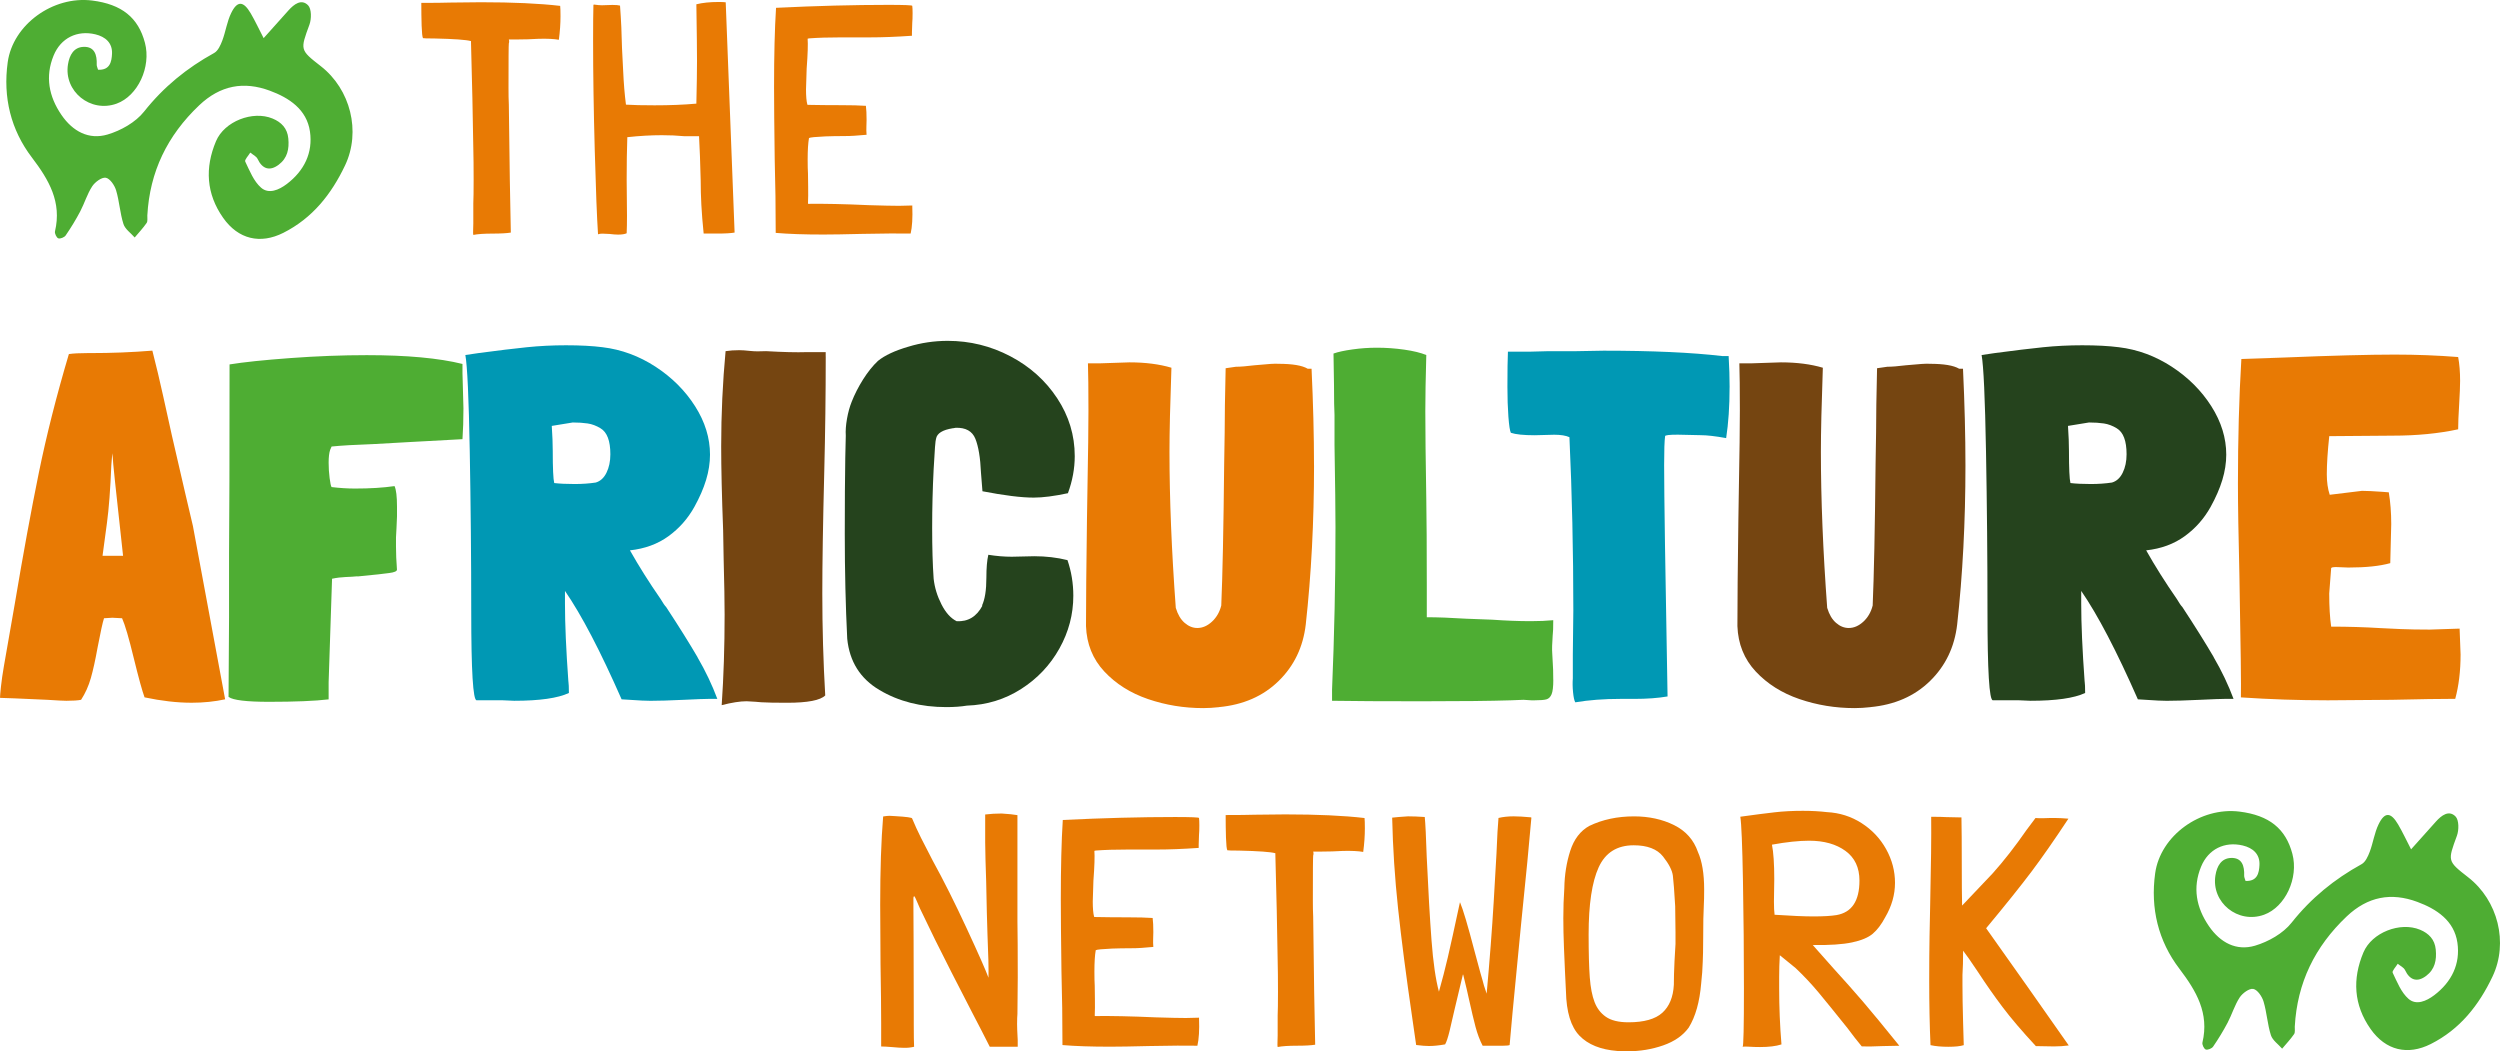
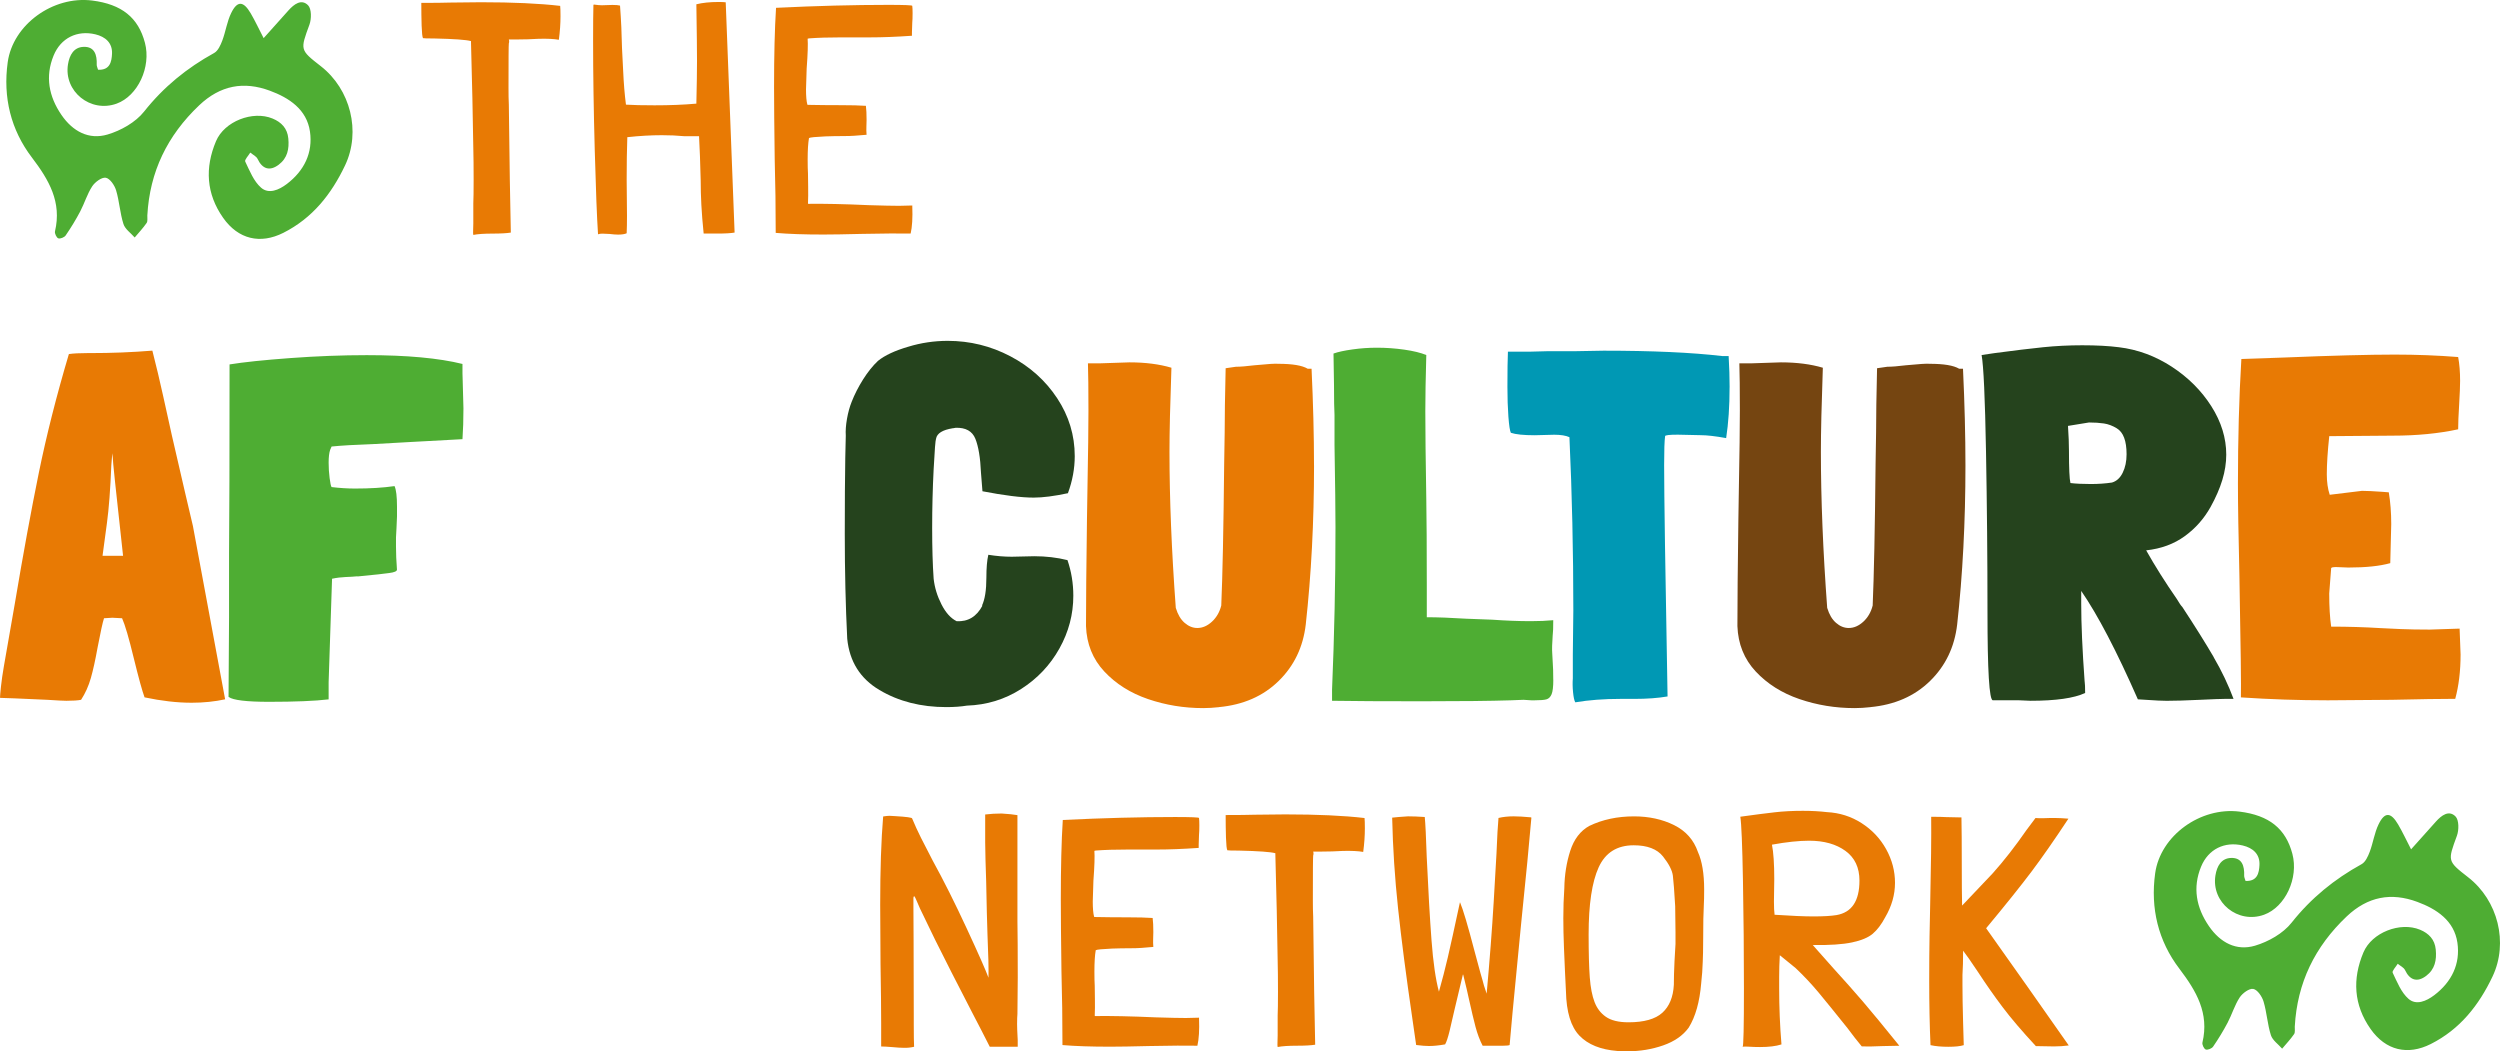
<svg xmlns="http://www.w3.org/2000/svg" id="Layer_1" viewBox="0 0 846.55 356">
  <defs>
    <style>.cls-1{fill:#0098b4;}.cls-2{fill:#e87a04;}.cls-3{fill:#25431d;}.cls-4{fill:#754511;}.cls-5{fill:#4ead33;}</style>
  </defs>
  <g>
    <path class="cls-2" d="m64.82,237.96c-4.85,0-10.14-.61-15.87-1.82-.77-2.09-1.99-6.5-3.64-13.23-1.65-6.83-2.98-11.35-3.97-13.56l-3.31-.17-2.81.17c-.44,1.32-1.16,4.58-2.15,9.76-.77,4.3-1.54,7.8-2.31,10.5-.77,2.7-1.88,5.16-3.31,7.36-1.1.22-2.76.33-4.96.33-.99,0-3.14-.11-6.45-.33-9.59-.44-14.94-.66-16.04-.66,0-.55.11-1.84.33-3.89.22-2.04.55-4.32.99-6.86l3.64-20.84c2.87-17.08,5.6-31.97,8.19-44.65,2.59-12.68,5.98-26.07,10.17-40.18,1.54-.22,3.64-.33,6.28-.33h.99c7.16,0,14.16-.27,21-.83,1.32,5.18,2.54,10.28,3.64,15.3,1.1,5.02,2.09,9.51,2.98,13.48,3.53,15.32,5.89,25.52,7.11,30.59l10.91,58.7c-3.53.77-7.33,1.16-11.41,1.16Zm-26.62-82.84l-.17-1.65-.33,3.97c-.33,8.27-.83,14.83-1.49,19.68l-1.49,11.08h6.95c-2.43-22.05-3.59-33.07-3.47-33.07Z" />
    <path class="cls-5" d="m121.04,195.14c-1.1.11-2.43.2-3.97.25-1.54.06-3.09.25-4.63.58l-1.16,35.06v5.79c-4.63.55-11.35.83-20.17.83-7.61,0-12.18-.55-13.72-1.65l.17-26.95v-21.66c.11-11.58.17-32.91.17-63.99,4.74-.77,11.6-1.49,20.58-2.15s17.61-.99,25.88-.99c13.56,0,24.36.99,32.41,2.98v3.14c0,.44.03,1.35.08,2.73.06,1.38.14,4.44.25,9.18,0,3.86-.11,7.33-.33,10.42l-12.07.66-6.12.33-2.98.17-8.93.5c-6.28.22-11.02.5-14.22.83l-.5,1.16c-.33.99-.5,2.43-.5,4.3,0,1.76.11,3.5.33,5.21s.44,2.73.66,3.06c2.75.33,5.4.5,7.94.5,5.07,0,9.53-.27,13.39-.83.55,1.22.83,3.53.83,6.95v3.31l-.17,3.97-.17,3.14v3.14c0,2.32.11,4.91.33,7.77,0,.55-.88.94-2.64,1.16-1.43.22-5.02.61-10.75,1.16Z" />
-     <path class="cls-1" d="m236.2,222.59c2.7,4.63,4.93,9.32,6.7,14.06h-2.64c-1.32,0-4.3.11-8.93.33-4.63.22-8.32.33-11.08.33-1.55,0-3.86-.11-6.95-.33l-2.81-.17c-7.17-16.31-13.56-28.55-19.18-36.71v4.3c0,6.84.38,15.65,1.16,26.46v-.17c.11.77.17,2.1.17,3.97-3.75,1.76-9.92,2.64-18.52,2.64l-3.97-.17h-8.76c-1.22,0-1.82-9.98-1.82-29.93,0-18.08-.17-36.18-.5-54.32-.33-18.13-.83-29.02-1.49-32.66l4.47-.66c6.61-.88,12.07-1.54,16.37-1.98,4.3-.44,8.71-.66,13.23-.66,4.85,0,8.98.22,12.4.66,6.39.77,12.37,2.98,17.94,6.61,5.57,3.64,10.03,8.1,13.39,13.39,3.36,5.29,5.04,10.75,5.04,16.37s-1.76,11.3-5.29,17.69c-2.21,3.97-5.13,7.28-8.76,9.92-3.64,2.65-8,4.25-13.06,4.8,2.98,5.29,6.45,10.8,10.42,16.53.77,1.32,1.38,2.21,1.82,2.64,4.41,6.72,7.96,12.4,10.66,17.03Zm-30.84-62.5c.88-1.76,1.32-3.86,1.32-6.28,0-4.52-1.1-7.44-3.31-8.77-1.43-.88-2.9-1.43-4.38-1.65-1.49-.22-3.17-.33-5.04-.33l-7.11,1.16c.22,3.31.33,6.12.33,8.44,0,5.95.17,9.59.5,10.91,1.87.22,4.19.33,6.94.33,2.54,0,4.91-.17,7.11-.5,1.54-.44,2.76-1.54,3.64-3.31Z" />
-     <path class="cls-4" d="m279.61,120.73c0,12.9-.17,25.91-.5,39.03-.44,17.42-.66,31.14-.66,41.17,0,11.58.33,23.09.99,34.56-1.65,1.65-5.95,2.48-12.9,2.48-3.97,0-6.89-.05-8.77-.17l-1.98-.17-2.98-.17c-2.21,0-5.02.44-8.43,1.32.66-9.59.99-19.78.99-30.59,0-4.3-.11-10.64-.33-19.01l-.17-9.59c-.44-11.68-.66-21.17-.66-28.44,0-10.91.5-21.66,1.49-32.24,1.43-.22,2.98-.33,4.63-.33.88,0,2.09.08,3.64.25,1.54.17,3.36.19,5.46.08,5.73.33,10.3.44,13.72.33h6.45v1.49Z" />
    <path class="cls-3" d="m316.15,158.92c-.33,6.51-.5,13.12-.5,19.84s.17,12.57.5,17.2c.33,2.98,1.21,5.87,2.65,8.69,1.43,2.81,3.14,4.71,5.13,5.7,3.86.22,6.78-1.54,8.76-5.29h-.17c.99-2.09,1.49-5.24,1.49-9.43,0-3.31.22-5.89.66-7.77,2.75.44,5.4.66,7.94.66l7.61-.17c3.97,0,7.72.44,11.25,1.32,1.32,3.86,1.98,7.88,1.98,12.07,0,6.28-1.57,12.24-4.71,17.86-3.14,5.62-7.47,10.2-12.98,13.72-5.52,3.52-11.63,5.4-18.36,5.62-1.98.33-4.3.5-6.95.5-8.6,0-16.15-1.92-22.65-5.79-6.51-3.86-10.14-9.65-10.91-17.36-.55-11.02-.83-22.87-.83-35.55,0-10.47.06-19.07.17-25.79l.17-7.44c-.11-1.65.03-3.56.41-5.71s.91-4.05,1.57-5.71c.99-2.53,2.28-5.07,3.88-7.61,1.6-2.53,3.28-4.63,5.04-6.28,2.31-1.87,5.73-3.47,10.25-4.79,4.3-1.32,8.77-1.99,13.39-1.99,7.5,0,14.55,1.74,21.17,5.21,6.61,3.47,11.91,8.21,15.87,14.22,3.97,6.01,5.95,12.54,5.95,19.6,0,4.19-.77,8.38-2.31,12.56-4.63.99-8.49,1.49-11.58,1.49-4.19,0-9.98-.72-17.36-2.15l-.5-6.28c-.22-5.07-.86-8.9-1.9-11.49-1.05-2.59-3.28-3.83-6.69-3.72-.11,0-.25.03-.42.08-.17.06-.41.08-.74.08h.17c-3.42.55-5.29,1.71-5.62,3.47-.22.44-.5,3.91-.83,10.42Z" />
    <path class="cls-2" d="m444.96,157.6c0,19.07-.94,37.04-2.81,53.91-.89,7.6-3.94,13.97-9.18,19.09-5.24,5.13-11.99,8.08-20.25,8.85h.17c-1.99.22-3.8.33-5.46.33-6.51,0-12.73-1.02-18.69-3.06-5.95-2.04-10.89-5.15-14.8-9.34-3.91-4.19-5.98-9.32-6.2-15.38,0-8.05.11-20.12.33-36.22l.17-10.75c.22-11.68.33-20.34.33-25.96,0-7.28-.06-12.62-.17-16.04h4.13l9.92-.33c5.4,0,10.14.61,14.22,1.82-.44,12.35-.66,21.83-.66,28.44,0,15.98.72,33.68,2.15,53.08v-.17c.66,2.21,1.65,3.89,2.98,5.04s2.75,1.74,4.3,1.74c1.76,0,3.42-.72,4.96-2.15,1.54-1.43,2.59-3.25,3.14-5.45v.17c.44-10.14.77-26.18.99-48.12l.17-10.58c0-5.29.11-12.57.33-21.83l3.47-.5c1.54,0,3.64-.17,6.28-.5,4.52-.44,7.22-.61,8.1-.5,4.74,0,8.05.55,9.92,1.66h1.32c.55,11.8.83,22.71.83,32.74Z" />
    <path class="cls-5" d="m525.98,230.2c0,2.31-.19,3.94-.58,4.88-.39.94-.97,1.51-1.74,1.73-.77.22-2.1.33-3.97.33h-1.16l-2.65-.17-4.3.17c-6.84.22-16.92.33-30.26.33s-22.76-.05-30.26-.17v-3.8c.77-18.19,1.16-36.49,1.16-54.9,0-5.4-.11-14.72-.33-27.95v-10.09c-.11-1.87-.17-5.24-.17-10.09l-.17-10.75c1.54-.55,3.69-1.02,6.45-1.4,2.75-.39,5.51-.58,8.27-.58,3.09,0,6.17.22,9.26.66,3.08.44,5.56,1.05,7.44,1.82-.22,7.94-.33,14.28-.33,19.02,0,6.61.11,16.53.33,29.76.11,6.61.17,16.37.17,29.27v10.74c3.64,0,8.1.17,13.39.5l8.77.33c4.63.33,8.98.5,13.06.5,2.86,0,5.4-.11,7.6-.33,0,2.54-.06,4.19-.17,4.96v-.17c-.22,2.98-.28,5.12-.17,6.45l.17,3.14c.11,1.33.17,3.25.17,5.79Z" />
    <path class="cls-1" d="m585.67,131.15c0,6.39-.38,12.13-1.16,17.2-3.64-.66-6.51-.99-8.6-.99l-7.77-.17c-2.87,0-4.3.17-4.3.5-.22,1.54-.33,4.8-.33,9.76,0,9.7.38,35.83,1.16,78.38-3.2.55-6.95.83-11.25.83h-4.79c-5.51,0-10.58.38-15.21,1.16-.33-.55-.58-1.68-.75-3.39-.17-1.71-.19-3.28-.08-4.71v-8.1l.17-14.88c0-20.06-.44-39.63-1.32-58.7-1.22-.55-2.92-.83-5.13-.83l-6.61.17c-3.75,0-6.45-.27-8.1-.83-.33-.66-.6-2.48-.83-5.46-.22-2.98-.33-6.34-.33-10.09,0-5.51.06-9.48.17-11.91h7.11l6.45-.17h9.26l9.59-.17c16.43,0,29.82.61,40.18,1.82h2.15c.22,3.75.33,7.28.33,10.58Z" />
    <path class="cls-4" d="m665.54,157.6c0,19.07-.94,37.04-2.81,53.91-.89,7.6-3.94,13.97-9.18,19.09-5.24,5.13-11.99,8.08-20.26,8.85h.17c-1.98.22-3.8.33-5.45.33-6.51,0-12.73-1.02-18.69-3.06-5.95-2.04-10.88-5.15-14.8-9.34-3.91-4.19-5.98-9.32-6.2-15.38,0-8.05.11-20.12.33-36.22l.17-10.75c.22-11.68.33-20.34.33-25.96,0-7.28-.06-12.62-.17-16.04h4.13l9.92-.33c5.4,0,10.14.61,14.22,1.82-.44,12.35-.66,21.83-.66,28.44,0,15.98.71,33.68,2.15,53.08v-.17c.66,2.21,1.65,3.89,2.98,5.04,1.32,1.16,2.76,1.74,4.3,1.74,1.76,0,3.41-.72,4.96-2.15,1.54-1.43,2.59-3.25,3.14-5.45v.17c.44-10.14.77-26.18.99-48.12l.17-10.58c0-5.29.11-12.57.33-21.83l3.47-.5c1.55,0,3.64-.17,6.29-.5,4.52-.44,7.22-.61,8.1-.5,4.74,0,8.05.55,9.92,1.66h1.32c.55,11.8.83,22.71.83,32.74Z" />
    <path class="cls-3" d="m749.62,222.59c2.7,4.63,4.93,9.32,6.7,14.06h-2.64c-1.32,0-4.3.11-8.93.33-4.63.22-8.32.33-11.07.33-1.55,0-3.86-.11-6.95-.33l-2.81-.17c-7.17-16.31-13.56-28.55-19.18-36.71v4.3c0,6.84.38,15.65,1.16,26.46v-.17c.11.77.17,2.1.17,3.97-3.75,1.76-9.92,2.64-18.52,2.64l-3.97-.17h-8.76c-1.22,0-1.82-9.98-1.82-29.93,0-18.08-.17-36.18-.5-54.32-.33-18.13-.83-29.02-1.49-32.66l4.47-.66c6.61-.88,12.07-1.54,16.37-1.98s8.71-.66,13.23-.66c4.85,0,8.98.22,12.4.66,6.39.77,12.37,2.98,17.94,6.61,5.57,3.64,10.03,8.1,13.39,13.39,3.36,5.29,5.04,10.75,5.04,16.37s-1.76,11.3-5.29,17.69c-2.21,3.97-5.13,7.28-8.77,9.92-3.64,2.65-7.99,4.25-13.06,4.8,2.98,5.29,6.45,10.8,10.42,16.53.77,1.32,1.38,2.21,1.82,2.64,4.41,6.72,7.96,12.4,10.66,17.03Zm-30.84-62.5c.88-1.76,1.32-3.86,1.32-6.28,0-4.52-1.1-7.44-3.31-8.77-1.43-.88-2.9-1.43-4.38-1.65-1.49-.22-3.17-.33-5.04-.33l-7.11,1.16c.22,3.31.33,6.12.33,8.44,0,5.95.17,9.59.5,10.91,1.87.22,4.19.33,6.94.33,2.53,0,4.91-.17,7.11-.5,1.55-.44,2.76-1.54,3.64-3.31Z" />
    <path class="cls-2" d="m831.39,236.64c-4.85,0-12.02.11-21.49.33l-21.66.17c-9.81,0-19.62-.33-29.43-.99.11-3.52-.06-17.25-.5-41.17-.33-13.56-.5-23.98-.5-31.25,0-15.1.38-29.16,1.16-42.17l14.55-.5c16.32-.66,28.77-.99,37.37-.99,7.38,0,14.55.28,21.49.83.44,2.31.66,5.02.66,8.1,0,1.66-.11,4.36-.33,8.1-.22,3.53-.33,6.28-.33,8.27-6.61,1.43-14,2.15-22.15,2.15l-21.5.17c-.55,5.18-.83,9.48-.83,12.9,0,2.64.33,4.96.99,6.95l10.91-1.33c1.54,0,3.86.11,6.94.33l2.15.17c.55,3.31.83,6.89.83,10.75l-.33,13.23c-3.53.99-8.27,1.49-14.22,1.49l-4.3-.17c-.77,0-1.27.11-1.49.33l-.66,8.6c0,4.52.22,8.26.66,11.25,5.73,0,11.3.17,16.7.5,1.88.11,4.19.22,6.95.33,2.75.11,6,.17,9.75.17l10.09-.33c.22,5.07.33,7.99.33,8.76,0,5.63-.61,10.64-1.82,15.05Z" />
  </g>
  <g>
    <path class="cls-2" d="m344.4,346.53c0,1.11.07,3.01.22,5.68v2.23h-9.47c-.89-1.78-1.84-3.64-2.84-5.57-1-1.93-1.99-3.82-2.95-5.68-.89-1.71-3.27-6.33-7.13-13.87-3.86-7.54-7.43-14.76-10.7-21.67-.37-.82-.74-1.67-1.11-2.56-.37-.9-.63-1.41-.78-1.56-.15-.15-.26,0-.34.45v3.23c0,2.08.02,5.83.06,11.25s.06,13.93.06,25.52v2.9c0,3.64.04,6.17.11,7.58-1.26.3-2.53.41-3.79.34-.82,0-1.97-.07-3.46-.22-1.78-.15-3.08-.22-3.9-.22v-7.8c0-4.76-.07-11.52-.22-20.28l-.11-19.95c0-11.81.33-21.77,1-29.86.89-.15,1.63-.22,2.23-.22l1.9.11c3.79.22,5.68.49,5.68.78.89,2.15,1.9,4.35,3.01,6.57,1.11,2.23,2.45,4.83,4.01,7.8,3.64,6.61,7.47,14.25,11.48,22.9,4.01,8.65,6.46,14.2,7.36,16.66.07-2.97-.04-7.84-.34-14.6l-.22-7.46c-.15-8.24-.3-14.15-.45-17.72l-.11-6.01v-9.48c1.78-.22,3.64-.33,5.57-.33,2.38.15,4.16.33,5.35.55v35.88c.07,4.16.11,10.51.11,19.06l-.11,12.37c-.07.75-.11,1.82-.11,3.24Z" />
    <path class="cls-2" d="m406.02,344.63v.22c.15,3.94-.04,7.02-.56,9.25-3.56-.07-9.02-.04-16.38.11-5.79.15-10.18.22-13.15.22-6.39,0-11.77-.18-16.16-.55,0-8.39-.11-16.72-.34-24.96-.15-10.99-.22-19.17-.22-24.52,0-10.7.22-19.61.67-26.74,13.74-.67,26.41-1,38-1,5.42,0,8.13.11,8.13.33.07.52.11,1.34.11,2.45,0,1.49-.04,2.56-.11,3.23l-.11,3.34v1.11c-5.35.37-10.07.55-14.15.55h-9.69c-4.31,0-7.99.11-11.03.34l-.45.11c.15,1.86.04,5.24-.33,10.14-.15,3.72-.22,6.05-.22,7.02,0,2.3.15,4.02.45,5.13l.11.11c3.56.07,7.35.11,11.37.11,3.42,0,6.2.07,8.36.22v.11c.15,1.11.22,2.68.22,4.68,0,.67-.02,1.43-.06,2.28-.04.86-.02,1.76.06,2.73-1.71.15-3.08.26-4.12.34-1.04.07-2.23.11-3.57.11-2.23,0-4.31.04-6.24.11-3.34.15-5.2.33-5.57.55-.3,1.71-.45,4.12-.45,7.25,0,2.08.04,3.67.11,4.79,0,.97.02,2.47.06,4.52.03,2.04.02,3.92-.06,5.63l.11.11c5.35-.07,12.18.07,20.5.44,4.75.15,8.17.22,10.25.22l4.46-.11Z" />
    <path class="cls-2" d="m415.04,275.99c4.38,0,7.65-.04,9.81-.11l10.36-.11c10.85,0,19.8.41,26.85,1.23.07.67.11,1.82.11,3.46,0,2.53-.18,5.2-.56,8.02-1.63-.3-3.94-.41-6.91-.34-2.38.15-4.75.22-7.13.22h-2.9c.15.44.15.89,0,1.34-.08.44-.11,5.46-.11,15.04,0,2.3.03,4.2.11,5.68.22,19.61.45,33.98.67,43.12v.22c-1.34.22-3.38.34-6.13.34-2.9,0-5.09.15-6.57.44-.07-.29-.1-.79-.06-1.5.03-.7.06-1.5.06-2.39v-6.8c.07-1.49.11-4.16.11-8.02,0-4.38-.04-7.91-.11-10.58-.15-10.62-.41-22.58-.78-35.88v-.45c-1.56-.44-5.68-.74-12.37-.89-2.38,0-3.68-.04-3.9-.11-.22-.44-.37-1.86-.45-4.23-.07-2.38-.11-4.94-.11-7.69Z" />
    <path class="cls-2" d="m518.45,276.78l.11.11c-.67,7.95-1.82,19.87-3.46,35.77-.3,3.34-.87,9.3-1.73,17.88-.85,8.58-1.58,16.36-2.18,23.34-.37.15-1.08.22-2.12.22h-7.02c-.97-1.86-1.76-3.98-2.4-6.36-.63-2.37-1.35-5.42-2.17-9.13-.22-1.04-.5-2.29-.84-3.73-.33-1.45-.73-3.07-1.17-4.85h-.11l-2.79,11.7c-.59,2.67-1.17,5.15-1.72,7.41-.56,2.27-1.06,3.77-1.51,4.51-2.08.37-3.9.55-5.46.55-1.11,0-2.52-.11-4.23-.33h-.11l-1.33-9.25c-2.08-14.26-3.68-26.57-4.79-36.94-1.11-10.37-1.78-20.6-2-30.7v-.11c1.19-.14,2.97-.29,5.35-.44,1.56,0,3.46.07,5.68.22.22,2.15.44,6.68.67,13.59.52,11.37,1.06,20.76,1.62,28.19.56,7.43,1.39,13.22,2.51,17.38,1.11-3.94,2.12-7.82,3.01-11.64.89-3.83,2.23-9.9,4.01-18.22l.11-.45c1.04,2.45,2.67,7.95,4.9,16.49,1.71,6.39,2.64,9.77,2.79,10.14.15.74.59,2.19,1.34,4.35,1.03-11.37,1.83-21.77,2.39-31.2.55-9.43.87-14.86.94-16.27.22-5.64.45-9.62.67-11.92v-.11c1.56-.37,3.27-.55,5.12-.55,1.49,0,3.46.11,5.91.34Z" />
    <path class="cls-2" d="m538.17,279.67c4.46-2.15,9.51-3.23,15.15-3.23,5.05,0,9.57.99,13.54,2.95,3.97,1.97,6.67,5,8.08,9.08,1.41,3.12,2.12,7.35,2.12,12.7,0,2.38-.04,4.12-.11,5.24-.15,2.6-.22,6.43-.22,11.48,0,1.26-.02,2.84-.05,4.73-.04,1.89-.13,4.11-.28,6.63l-.34,3.68c-.52,6.31-1.93,11.33-4.23,15.04-1.94,2.68-4.81,4.68-8.64,6.02-3.82,1.33-7.85,2-12.09,2-1.56,0-2.71-.04-3.46-.11-5.65-.45-9.92-2.18-12.81-5.18s-4.42-8-4.57-14.99l-.34-7.02c-.07-1.49-.19-4.07-.33-7.75-.15-3.67-.22-7.03-.22-10.08,0-3.41.11-6.8.34-10.14.07-4.46.74-8.65,2-12.59,1.26-3.94,3.41-6.76,6.46-8.47Zm29.19,36.1l-.11-8.92c-.3-5.05-.55-8.49-.78-10.31s-1.34-3.99-3.34-6.52c-2-2.52-5.31-3.79-9.92-3.79-5.65,0-9.6,2.49-11.87,7.46-2.27,4.98-3.4,12.56-3.4,22.73,0,6.24.13,11.09.39,14.54s.8,6.24,1.62,8.36,2.08,3.77,3.79,4.96c1.78,1.26,4.35,1.89,7.69,1.89,5.27,0,9.1-1.08,11.47-3.23s3.68-5.31,3.9-9.48c0-2.22.07-4.86.22-7.91s.26-5.02.34-5.91v-3.9Z" />
    <path class="cls-2" d="m643.24,354.11l-5.57.11c-3.34.15-5.76.19-7.24.11-1.49-1.78-3.09-3.82-4.79-6.13-4.16-5.2-7.45-9.25-9.86-12.15-2.42-2.9-5-5.64-7.75-8.24l-5.35-4.35c-.15,2.52-.22,4.97-.22,7.35v3.79c0,6.47.26,12.82.78,19.06-1.86.6-4.28.89-7.25.89-1.34,0-2.53-.04-3.56-.11-1.05-.07-1.82-.07-2.34,0,.29-.07.44-6.64.44-19.72,0-12.03-.11-24.16-.33-36.38-.22-12.22-.52-19.48-.9-21.78,4.83-.67,8.71-1.17,11.65-1.5,2.93-.34,6.11-.5,9.53-.5,2.97,0,5.68.15,8.13.44,4.31.22,8.23,1.47,11.76,3.73,3.53,2.27,6.3,5.2,8.3,8.8,2,3.6,3.01,7.41,3.01,11.42s-1.11,7.91-3.34,11.7c-1.26,2.38-2.66,4.22-4.18,5.52-1.52,1.3-3.87,2.28-7.02,2.95-3.16.67-7.59.97-13.31.89l7.02,7.91c3.79,4.16,7.11,7.91,9.98,11.25,2.86,3.34,6.96,8.32,12.31,14.94h.11Zm-29.08-43.79c3.26,0,5.83-.15,7.69-.45,5.2-.89,7.8-4.79,7.8-11.7,0-4.38-1.58-7.73-4.73-10.03-3.16-2.3-7.26-3.46-12.31-3.46-3.49,0-7.69.45-12.59,1.34.52,2.6.78,6.5.78,11.7l-.11,7.58c0,1.94.07,3.42.22,4.46h.11c5.57.37,9.95.56,13.15.56Z" />
    <path class="cls-2" d="m672.55,314.33l14.04,19.84,13.93,19.84c-1.63.22-3.31.33-5.01.33l-6.13-.11c-4.68-5.05-8.44-9.45-11.26-13.2-2.83-3.75-5.57-7.67-8.24-11.76-2.53-3.79-4.24-6.24-5.13-7.35,0,3.27-.07,6.02-.22,8.25v3.34c0,3.2.07,7.47.22,12.82l.22,7.58c-1.19.37-2.93.55-5.24.55s-4.31-.18-6.02-.55c-.29-6.46-.44-13.75-.44-21.84,0-5.72.04-10.72.11-14.99.07-4.27.14-7.85.22-10.75.3-13.22.41-23.14.34-29.75,2.3,0,4.01.04,5.12.11l5.13.11c.07,3.49.11,8.95.11,16.37,0,5.5.03,9.99.11,13.48l10.36-10.92c3.79-4.23,7.61-9.13,11.48-14.71l3.01-4.02c1.04.07,1.95.1,2.73.06.78-.04,1.43-.06,1.95-.06h2.34c.97,0,2.34.07,4.13.22-4.76,7.21-8.95,13.22-12.59,18.05-3.64,4.83-8.73,11.18-15.27,19.05Z" />
  </g>
  <g>
    <path class="cls-2" d="m142.67.98c4.38,0,7.65-.04,9.81-.11l10.36-.11c10.85,0,19.8.41,26.85,1.23.07.67.11,1.82.11,3.46,0,2.52-.18,5.2-.56,8.02-1.63-.3-3.94-.41-6.91-.33-2.38.15-4.75.22-7.13.22h-2.9c.15.45.15.89,0,1.34-.08.45-.11,5.46-.11,15.04,0,2.3.03,4.2.11,5.68.22,19.61.45,33.98.67,43.12v.22c-1.34.22-3.38.34-6.13.34-2.9,0-5.09.15-6.57.45-.07-.3-.1-.8-.06-1.5.03-.71.06-1.51.06-2.4v-6.8c.07-1.48.11-4.16.11-8.02,0-4.38-.04-7.91-.11-10.58-.15-10.62-.41-22.58-.78-35.88v-.45c-1.56-.45-5.68-.74-12.37-.89-2.38,0-3.68-.04-3.9-.11-.22-.45-.37-1.86-.45-4.23-.07-2.38-.11-4.94-.11-7.69Z" />
    <path class="cls-2" d="m245.74.75l3.01,78c-1.19.22-3.16.34-5.91.34h-4.57c-.37-3.64-.63-6.89-.78-9.75-.15-2.86-.22-5.59-.22-8.19-.15-5.94-.33-10.96-.56-15.04h-5.12c-2.3-.22-4.79-.33-7.47-.33-3.64,0-7.54.22-11.7.67-.15,4.23-.22,9.02-.22,14.37l.11,12.26c0,2.38-.04,4.35-.11,5.91-.67.3-1.63.45-2.9.45-.74,0-1.71-.07-2.9-.22l-2.45-.11c-.52,0-1,.07-1.45.22-.37-5.49-.74-14.99-1.11-28.47-.37-13.48-.56-25.91-.56-37.27,0-5.57.04-9.54.11-11.92l.11-.11h.22c1.04.15,1.9.22,2.56.22l3.56-.11c1.19,0,2.04.07,2.56.22.37,4.98.59,9.77.67,14.38.07.89.2,3.46.39,7.69s.5,8.06.95,11.48h.11c2.3.15,5.5.22,9.58.22,5.12,0,9.81-.18,14.04-.56h.11c.15-6.39.22-11.22.22-14.48s-.07-9.81-.22-19.17c2.08-.52,4.6-.78,7.58-.78,1.11,0,1.89.04,2.34.11Z" />
    <path class="cls-2" d="m308.92,69.62v.22c.15,3.94-.04,7.02-.56,9.25-3.56-.07-9.02-.04-16.38.11-5.79.15-10.18.22-13.15.22-6.39,0-11.77-.18-16.16-.56,0-8.39-.11-16.71-.34-24.96-.15-10.99-.22-19.17-.22-24.51,0-10.7.22-19.61.67-26.74,13.74-.67,26.41-1,38-1,5.42,0,8.13.11,8.13.33.07.52.11,1.34.11,2.45,0,1.48-.04,2.56-.11,3.23l-.11,3.34v1.11c-5.35.37-10.07.55-14.15.55h-9.69c-4.31,0-7.99.11-11.03.34l-.45.11c.15,1.86.04,5.24-.33,10.14-.15,3.72-.22,6.05-.22,7.02,0,2.3.15,4.01.45,5.13l.11.11c3.56.07,7.35.11,11.37.11,3.42,0,6.2.07,8.36.22v.11c.15,1.11.22,2.67.22,4.68,0,.67-.02,1.43-.06,2.28-.04.86-.02,1.76.06,2.73-1.71.15-3.08.26-4.12.33-1.04.07-2.23.11-3.57.11-2.23,0-4.31.04-6.24.11-3.34.15-5.2.33-5.57.56-.3,1.71-.45,4.12-.45,7.24,0,2.08.04,3.68.11,4.79,0,.97.02,2.47.06,4.51.03,2.04.02,3.92-.06,5.63l.11.11c5.35-.07,12.18.07,20.5.45,4.75.15,8.17.22,10.25.22l4.46-.11Z" />
  </g>
  <path class="cls-5" d="m33.2,23.62c4.03.19,4.6-2.71,4.73-5.38.19-3.74-2.27-5.81-5.65-6.62-6.1-1.45-11.67,1.18-14.13,7.19-2.89,7.05-1.66,13.81,2.66,20.11,3.84,5.6,9.28,8.5,15.61,6.63,4.55-1.35,9.5-4.14,12.38-7.78,6.62-8.36,14.5-14.75,23.72-19.83,1.31-.72,2.16-2.65,2.75-4.19,1.15-3.05,1.59-6.41,3-9.31,2.07-4.26,4.14-4.16,6.61.05,1.5,2.56,2.75,5.26,4.39,8.43,3.12-3.49,5.77-6.47,8.44-9.43,1.86-2.06,4.36-3.98,6.61-1.7,1.19,1.21,1.18,4.58.47,6.53-3.14,8.59-3.3,8.53,3.84,14.09,10.06,7.84,13.66,22.12,8.22,33.58-4.61,9.72-11.02,17.88-20.92,22.86-7.8,3.92-15.25,2.19-20.37-5.09-5.74-8.15-6.21-16.95-2.42-25.94,2.84-6.74,12.44-10.46,19.16-7.68,2.96,1.23,5.01,3.29,5.33,6.75.33,3.52-.27,6.63-3.25,8.88-3.01,2.28-5.54,1.49-7.15-1.94-.43-.91-1.63-1.45-2.48-2.16-.61,1.03-2,2.44-1.71,3.04,1.5,3.12,2.87,6.66,5.36,8.84,2.6,2.28,6.04.79,8.73-1.25,5.88-4.47,8.87-10.57,7.83-17.75-1.09-7.51-7.06-11.43-13.6-13.84-8.81-3.26-16.75-1.84-23.9,4.94-10.79,10.24-16.76,22.49-17.57,37.3-.05.87.19,1.94-.24,2.55-1.2,1.74-2.68,3.3-4.04,4.92-1.31-1.51-3.25-2.82-3.81-4.57-1.18-3.69-1.37-7.68-2.49-11.4-.51-1.7-2.07-4-3.48-4.26-1.35-.25-3.65,1.44-4.6,2.89-1.71,2.61-2.61,5.74-4.08,8.54-1.47,2.79-3.13,5.5-4.91,8.1-.44.65-1.83,1.22-2.49.99-.61-.21-1.3-1.67-1.13-2.38,2.34-9.91-2.04-17.39-7.8-24.97C3.66,43.98.97,32.93,2.61,21.08,4.37,8.34,17.93-1.48,31.2.18c10.01,1.26,15.63,5.76,17.88,14.32,2.16,8.18-2.4,17.98-9.58,20.59-8.85,3.22-17.95-4.15-16.48-13.3.51-3.15,1.96-5.79,5.26-5.92,3.77-.14,4.6,2.75,4.47,6.01-.02.53.27,1.06.45,1.72Z" />
  <path class="cls-5" d="m760.37,298.3c4.03.19,4.6-2.71,4.73-5.38.19-3.74-2.27-5.81-5.65-6.62-6.1-1.45-11.67,1.18-14.13,7.19-2.89,7.05-1.66,13.81,2.66,20.11,3.84,5.6,9.28,8.5,15.61,6.63,4.55-1.35,9.5-4.14,12.38-7.78,6.62-8.36,14.5-14.75,23.72-19.83,1.31-.72,2.16-2.65,2.75-4.19,1.15-3.05,1.59-6.41,3-9.31,2.07-4.26,4.14-4.16,6.61.05,1.5,2.56,2.75,5.26,4.39,8.43,3.12-3.49,5.77-6.47,8.44-9.43,1.86-2.06,4.36-3.98,6.61-1.7,1.19,1.21,1.18,4.58.47,6.53-3.14,8.59-3.3,8.53,3.84,14.09,10.06,7.84,13.66,22.12,8.22,33.58-4.61,9.72-11.02,17.88-20.92,22.86-7.8,3.92-15.25,2.19-20.37-5.09-5.74-8.15-6.21-16.95-2.42-25.94,2.84-6.74,12.44-10.46,19.16-7.68,2.96,1.23,5.01,3.29,5.33,6.75.33,3.52-.27,6.63-3.25,8.88-3.01,2.28-5.54,1.49-7.15-1.94-.43-.91-1.63-1.45-2.48-2.16-.61,1.03-2,2.44-1.71,3.04,1.5,3.12,2.87,6.66,5.36,8.84,2.6,2.28,6.04.79,8.73-1.25,5.88-4.47,8.87-10.57,7.83-17.75-1.09-7.51-7.06-11.43-13.6-13.84-8.81-3.26-16.75-1.84-23.9,4.94-10.79,10.24-16.76,22.49-17.57,37.3-.05.87.19,1.94-.24,2.55-1.2,1.74-2.68,3.3-4.04,4.92-1.31-1.51-3.25-2.82-3.81-4.57-1.18-3.69-1.37-7.68-2.49-11.4-.51-1.7-2.07-4-3.48-4.26-1.35-.25-3.65,1.44-4.6,2.89-1.71,2.61-2.61,5.74-4.08,8.54-1.47,2.79-3.13,5.5-4.91,8.1-.44.65-1.83,1.22-2.49.99-.61-.21-1.3-1.67-1.13-2.38,2.34-9.91-2.04-17.39-7.8-24.97-7.17-9.41-9.85-20.47-8.21-32.32,1.76-12.74,15.32-22.56,28.59-20.89,10.01,1.26,15.63,5.76,17.88,14.32,2.16,8.18-2.4,17.98-9.58,20.59-8.85,3.22-17.95-4.15-16.48-13.3.51-3.15,1.96-5.79,5.26-5.92,3.77-.14,4.6,2.75,4.47,6.01-.02.53.27,1.06.45,1.72Z" />
</svg>